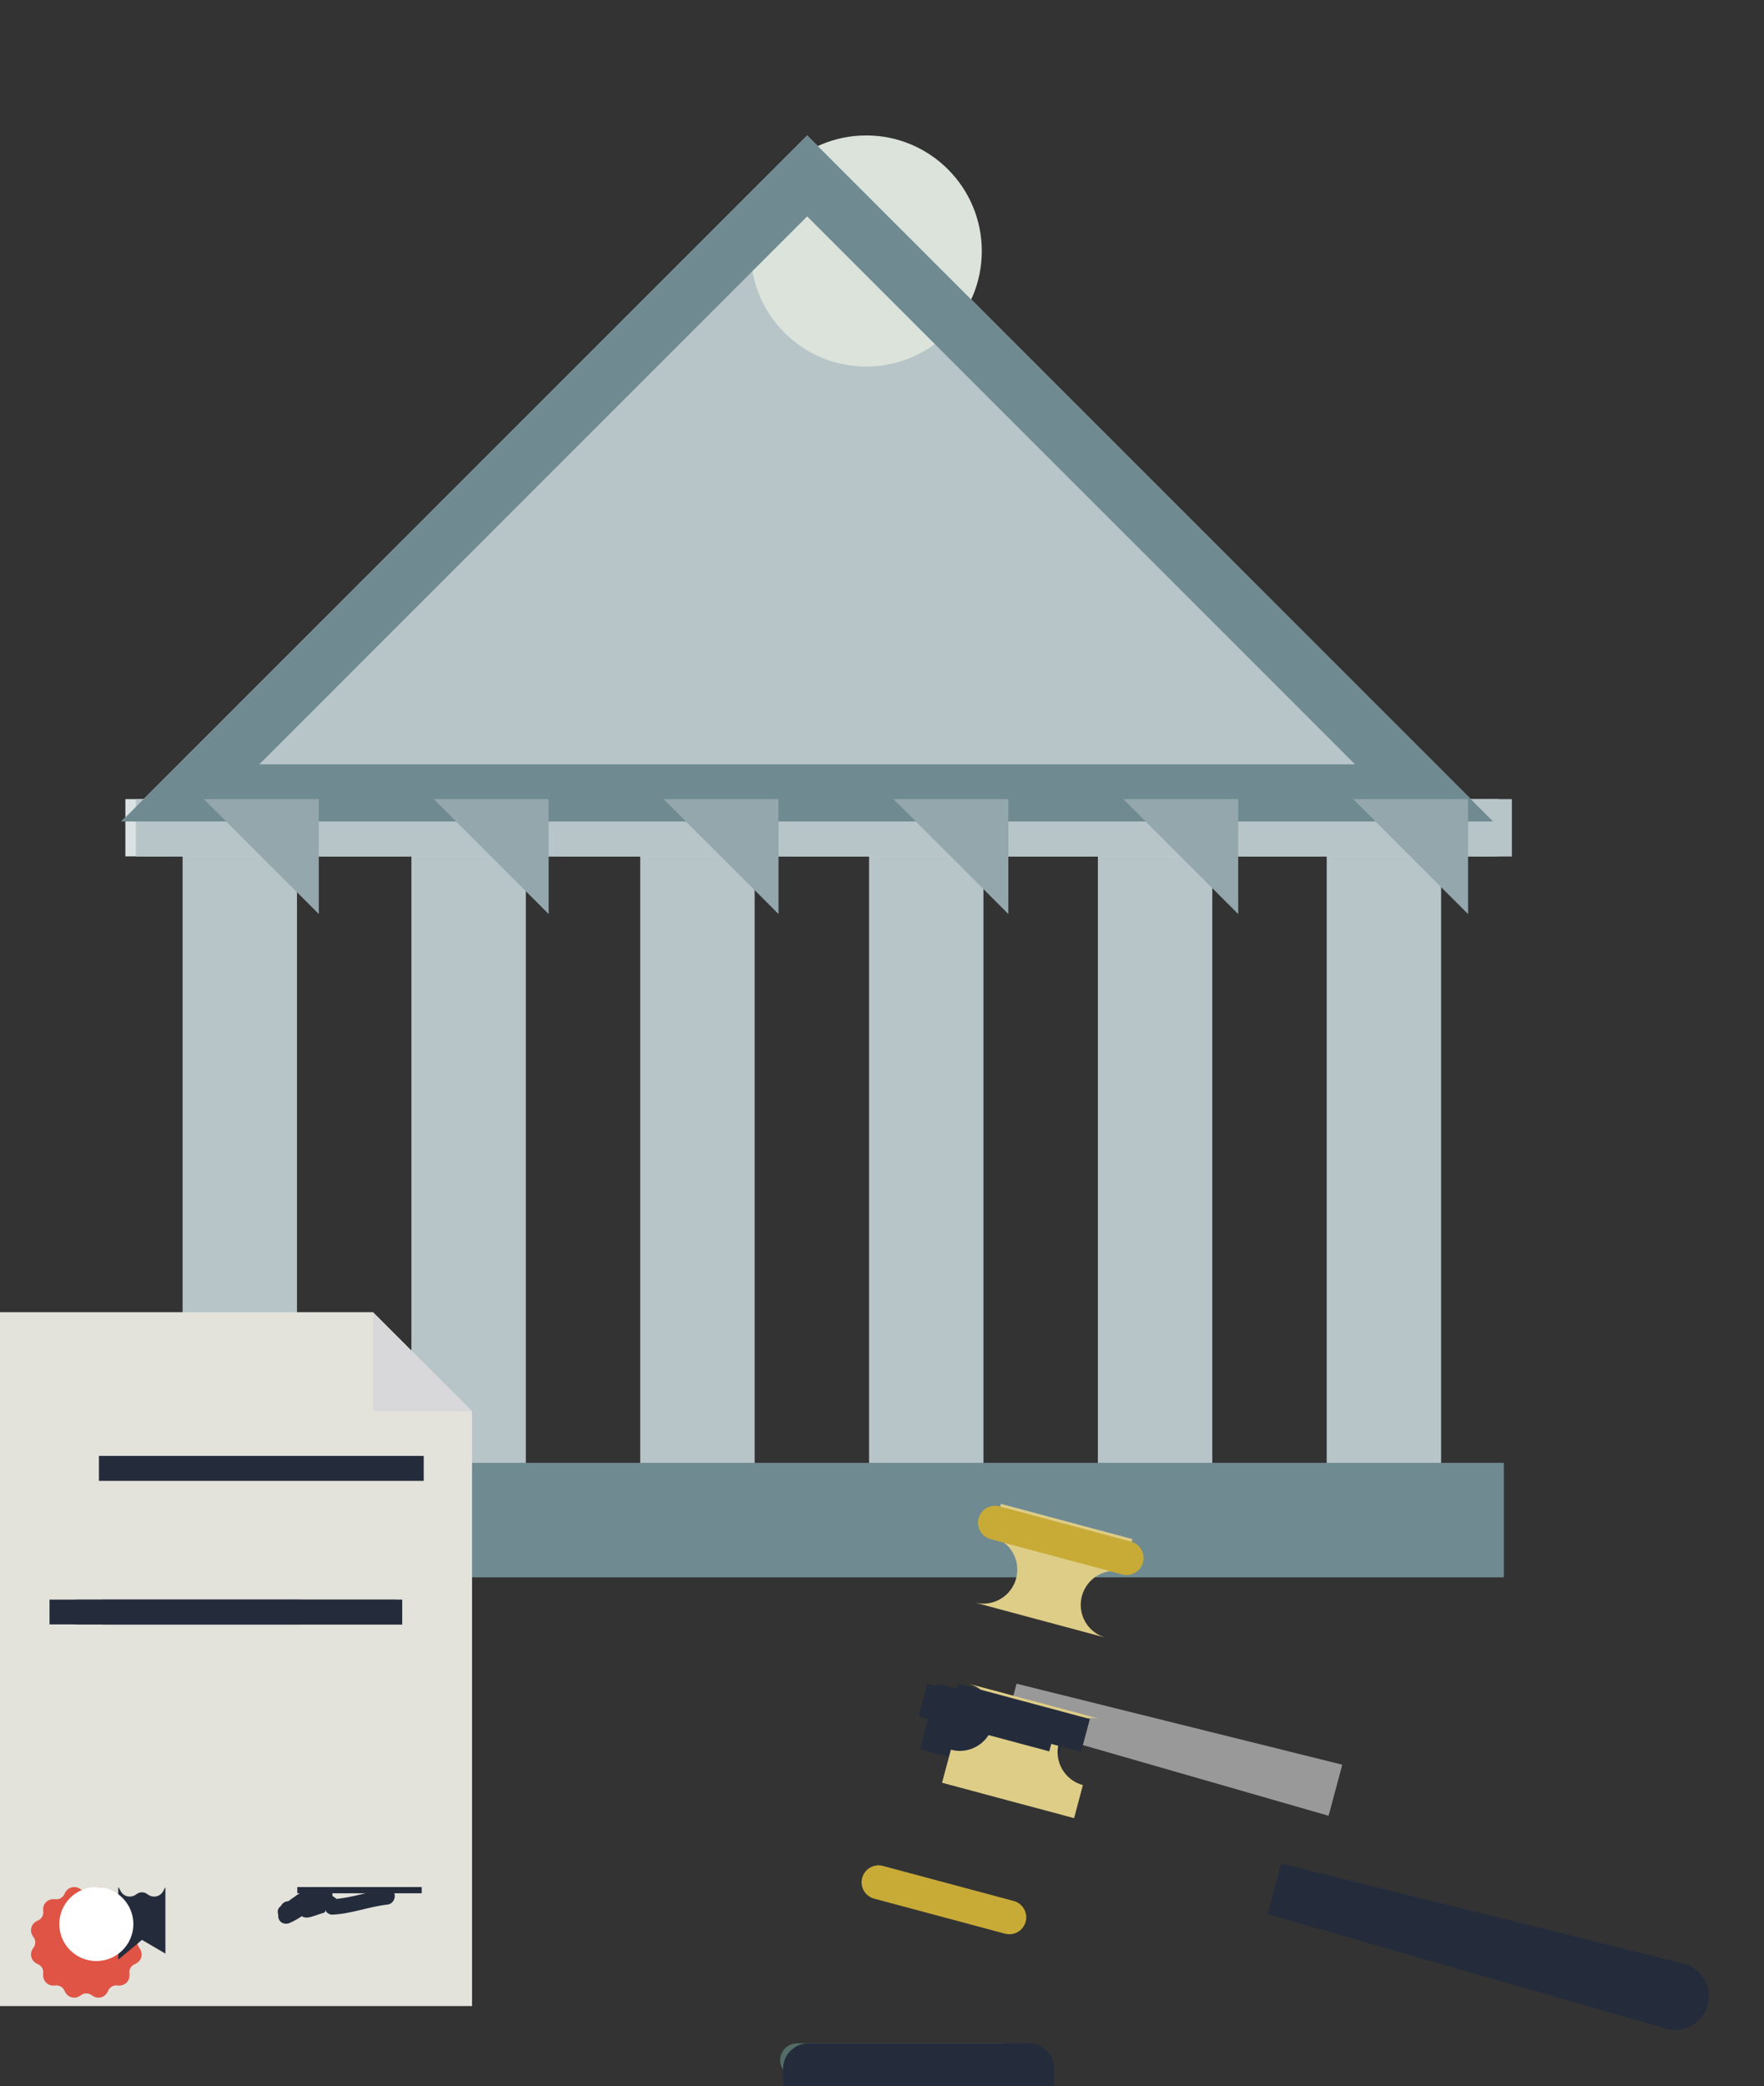
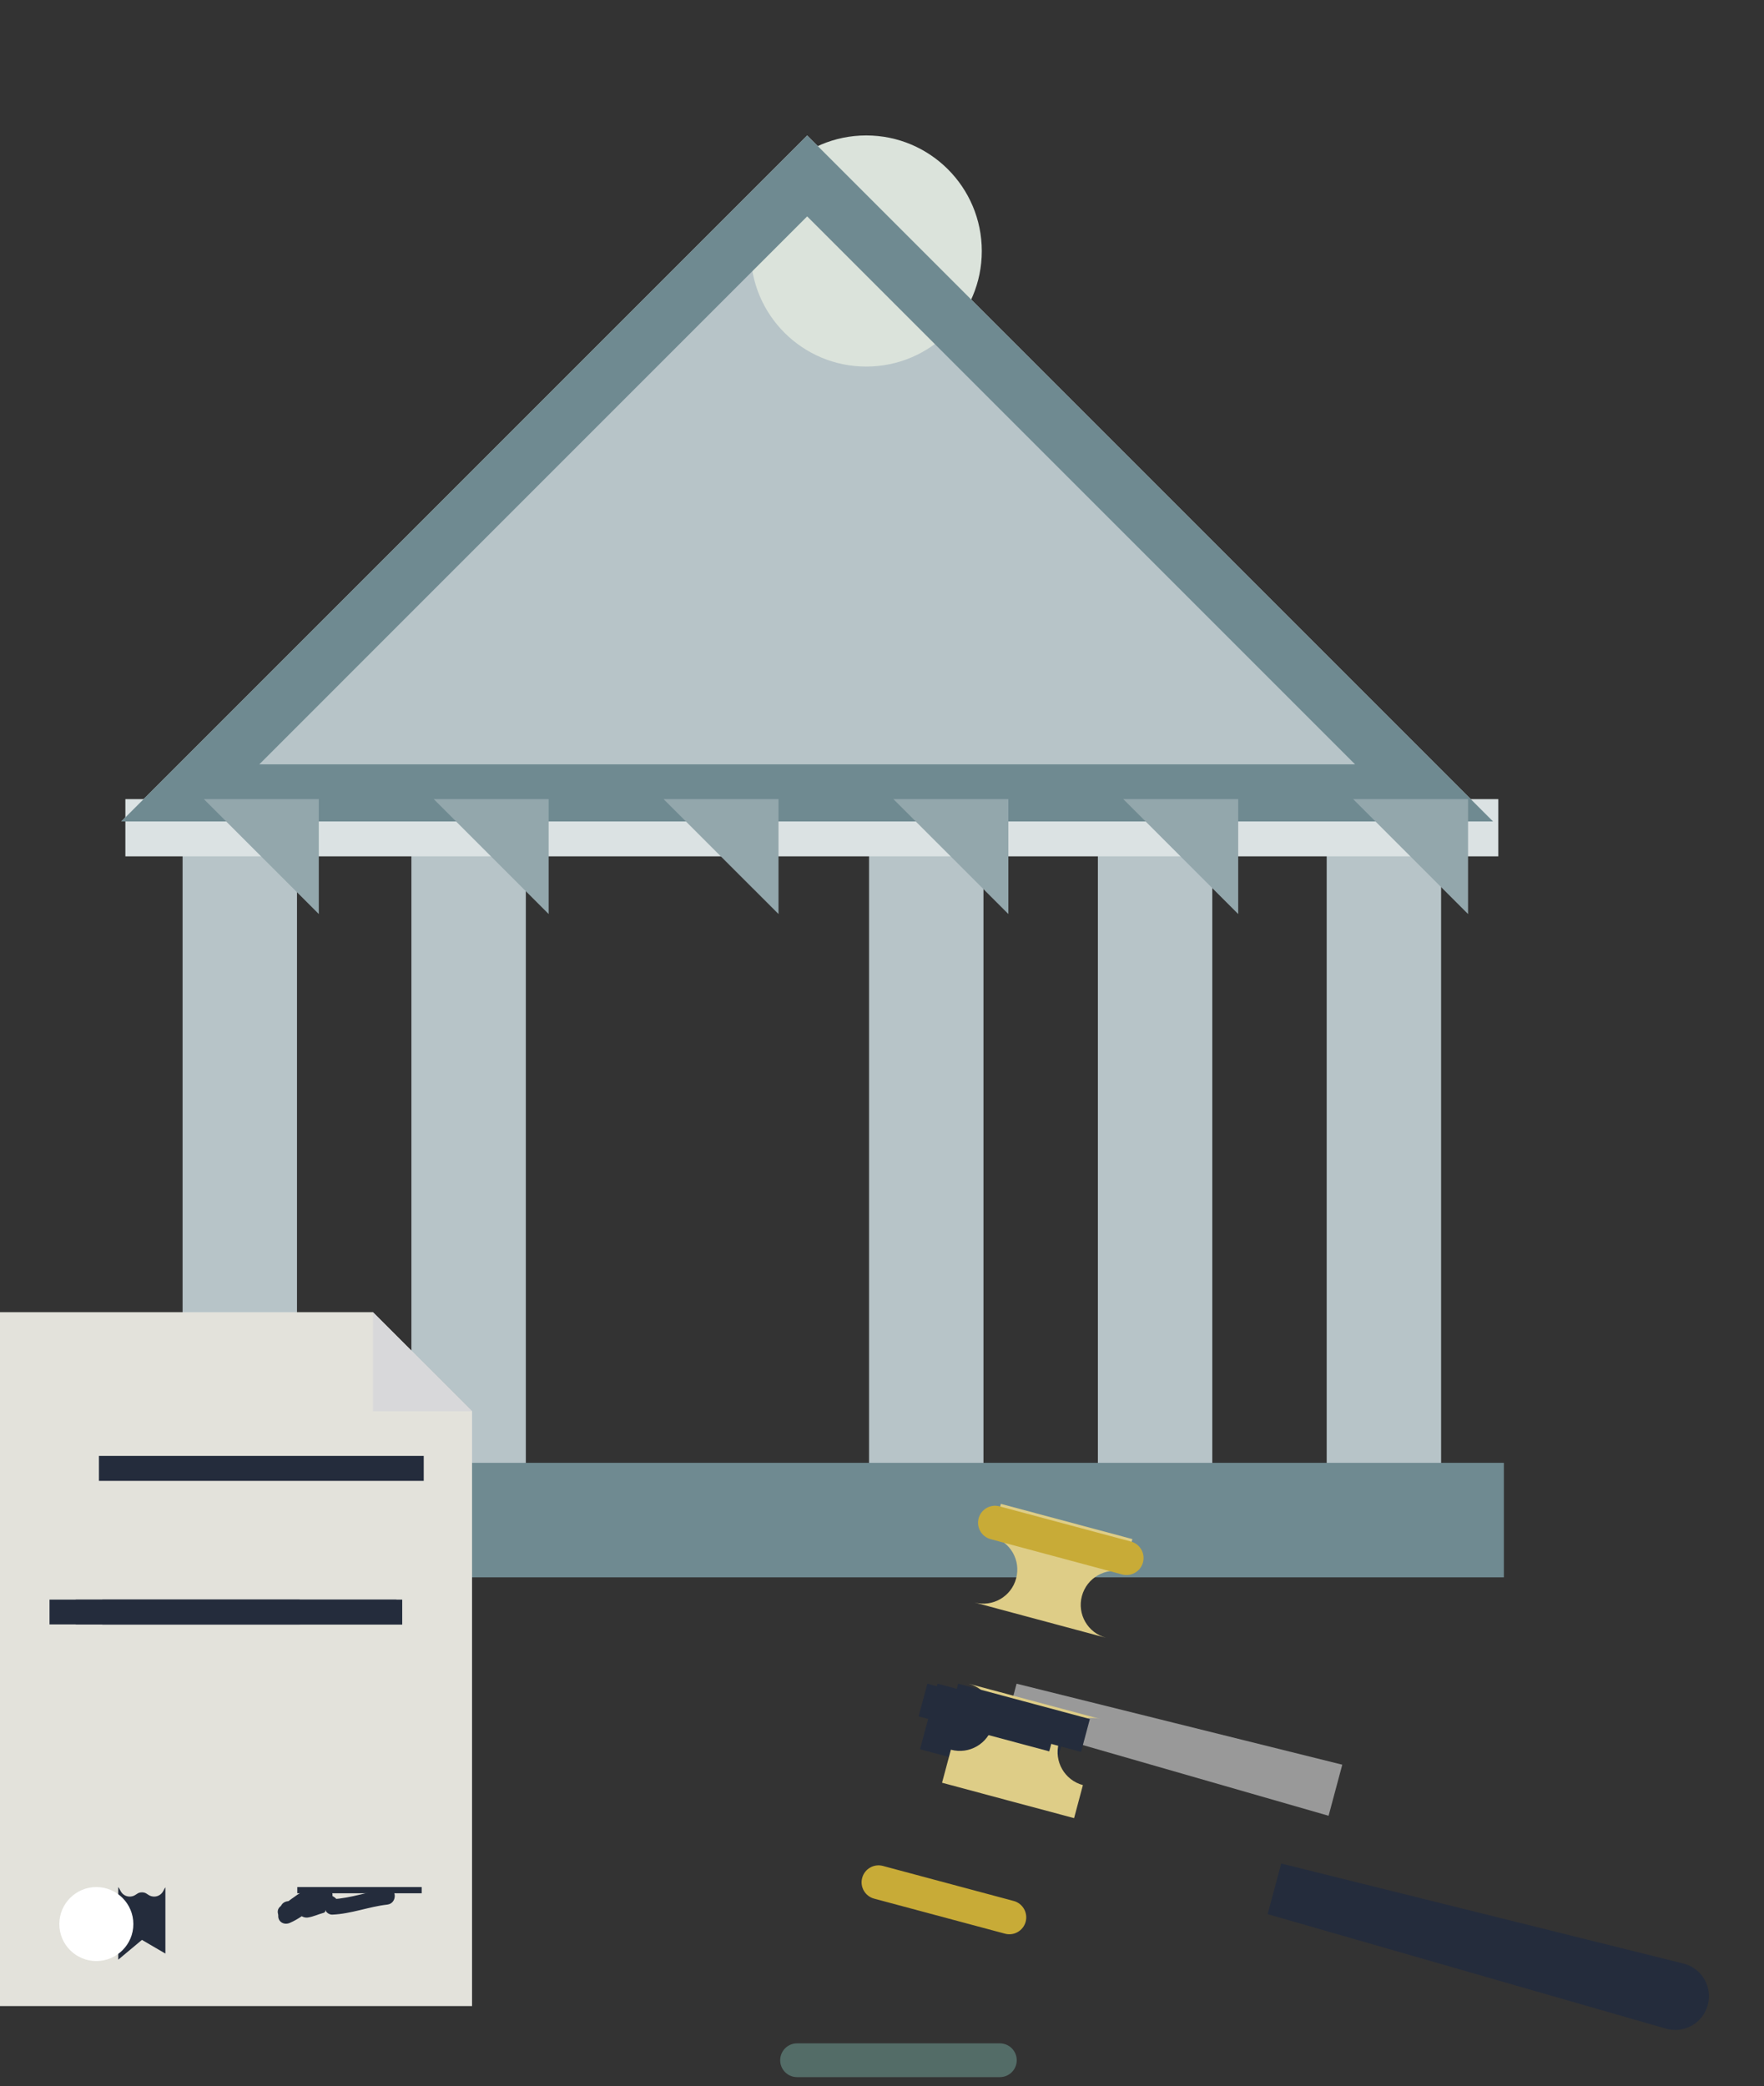
<svg xmlns="http://www.w3.org/2000/svg" xmlns:ns1="http://www.inkscape.org/namespaces/inkscape" xmlns:ns2="http://sodipodi.sourceforge.net/DTD/sodipodi-0.dtd" width="298.876mm" height="353.439mm" viewBox="0 0 298.876 353.439" version="1.1" id="svg9251" ns1:version="0.92.1 r15371" ns2:docname="mautic-listcleaning-follow-verdict.svg">
  <rect x="0" y="0" width="298.876" height="353.439" fill="#333333" stroke="none" />
  <defs id="defs9245" />
  <ns2:namedview id="base" pagecolor="#ffffff" bordercolor="#666666" borderopacity="1.0" ns1:pageopacity="0.0" ns1:pageshadow="2" ns1:zoom="0.35" ns1:cx="1863.0048" ns1:cy="521.90903" ns1:document-units="mm" ns1:current-layer="layer1" showgrid="false" ns1:snap-global="false" />
  <g ns1:label="Ebene 1" ns1:groupmode="layer" id="layer1" transform="translate(561.712,66.517)">
    <g id="g10199">
      <g transform="matrix(3.449,0,0,3.449,-806.148,-458.483)" id="g8558">
        <g transform="matrix(0.079,0,0,-0.079,-152.702,1407.999)" id="g23475" style="fill:#b7c4c8">
          <path ns1:connector-curvature="0" id="path23477" style="fill:#b7c4c8;fill-opacity:1;fill-rule:nonzero;stroke:none" d="m 3331.97,16300 -426.49,-426.5 h 852.98 l -426.49,426.5" />
        </g>
        <g transform="matrix(0.077,0,0,-0.077,-152.702,1407.999)" id="g23479" style="fill:#b7c4c8">
          <path ns1:connector-curvature="0" id="path23481" style="fill:#b7c4c8;fill-opacity:1;fill-rule:nonzero;stroke:none" d="m 3093.03,15862 h -72.99 v 438 h 72.99 v -438" />
        </g>
        <g transform="matrix(0.077,0,0,-0.077,-152.702,1407.999)" id="g23483" style="fill:#b7c4c8">
          <path ns1:connector-curvature="0" id="path23485" style="fill:#b7c4c8;fill-opacity:1;fill-rule:nonzero;stroke:none" d="m 3239.02,15862 h -73 v 438 h 73 v -438" />
        </g>
        <g transform="matrix(0.077,0,0,-0.077,-152.702,1407.999)" id="g23487" style="fill:#b7c4c8">
-           <path ns1:connector-curvature="0" id="path23489" style="fill:#b7c4c8;fill-opacity:1;fill-rule:nonzero;stroke:none" d="m 3385,15862 h -72.99 v 438 H 3385 v -438" />
+           <path ns1:connector-curvature="0" id="path23489" style="fill:#b7c4c8;fill-opacity:1;fill-rule:nonzero;stroke:none" d="m 3385,15862 h -72.99 v 438 v -438" />
        </g>
        <g transform="matrix(0.077,0,0,-0.077,-152.702,1407.999)" id="g23491" style="fill:#b7c4c8">
          <path ns1:connector-curvature="0" id="path23493" style="fill:#b7c4c8;fill-opacity:1;fill-rule:nonzero;stroke:none" d="m 3530.98,15862 h -72.99 v 438 h 72.99 v -438" />
        </g>
        <g transform="matrix(0.077,0,0,-0.077,-152.702,1407.999)" id="g23495" style="fill:#b7c4c8">
          <path ns1:connector-curvature="0" id="path23497" style="fill:#b7c4c8;fill-opacity:1;fill-rule:nonzero;stroke:none" d="m 3676.97,15862 h -72.99 v 438 h 72.99 v -438" />
        </g>
        <g transform="matrix(0.077,0,0,-0.077,-152.702,1407.999)" id="g23499" style="fill:#b7c4c8">
          <path ns1:connector-curvature="0" id="path23501" style="fill:#b7c4c8;fill-opacity:1;fill-rule:nonzero;stroke:none" d="m 3822.95,15862 h -72.99 v 438 h 72.99 v -438" />
        </g>
        <g transform="matrix(0.075,0,0,-0.075,-152.702,1407.999)" id="g23503" style="fill:#6f8a91">
          <path ns1:connector-curvature="0" id="path23505" style="fill:#6f8a91;fill-opacity:1;fill-rule:nonzero;stroke:none" d="m 3966.01,16225 h -900.09 v 75 h 900.09 v -75" />
        </g>
        <g transform="matrix(0.077,0,0,-0.077,-152.702,1407.999)" id="g23507" style="fill:#dbe2e3">
          <path ns1:connector-curvature="0" id="path23509" style="fill:#dbe2e3;fill-opacity:1;fill-rule:nonzero;stroke:none" d="m 3859.45,16263.5 h -875.91 v 36.5 h 875.91 v -36.5" />
        </g>
        <g transform="matrix(0.077,0,0,-0.077,-152.702,1407.999)" id="g23511" style="fill:#b7c4c8">
-           <path ns1:connector-curvature="0" id="path23513" style="fill:#b7c4c8;fill-opacity:1;fill-rule:nonzero;stroke:none" d="m 3868.11,16263.4 h -877.87 v 36.6 h 877.87 v -36.6" />
-         </g>
+           </g>
        <g transform="matrix(0.079,0,0,-0.079,-152.702,1407.999)" id="g23515" style="fill:#dbe3db">
          <path ns1:connector-curvature="0" id="path23517" style="fill:#dbe3db;fill-opacity:1;fill-rule:nonzero;stroke:none" d="m 3440.56,16228.1 c 0,-39.7 -32.18,-71.8 -71.86,-71.8 -39.69,0 -71.87,32.1 -71.87,71.8 0,39.7 32.18,71.9 71.87,71.9 39.68,0 71.86,-32.2 71.86,-71.9" />
        </g>
        <g transform="matrix(0.079,0,0,-0.079,-152.702,1408.001)" id="g23519" style="fill:#6f8a91">
          <path ns1:connector-curvature="0" id="path23521" style="fill:#6f8a91;fill-opacity:1;fill-rule:nonzero;stroke:none" d="m 3331.97,16300 -426.49,-426.5 h 852.98 z m 0,-50.3 340.69,-340.7 h -681.38 l 340.69,340.7" />
        </g>
        <g transform="matrix(0.077,0,0,-0.077,-152.702,1407.999)" id="g23523" style="fill:#93a7ac">
          <path ns1:connector-curvature="0" id="path23525" style="fill:#93a7ac;fill-opacity:1;fill-rule:nonzero;stroke:none" d="m 3106.94,16226.7 -73.32,73.3 h 73.32 v -73.3" />
        </g>
        <g transform="matrix(0.077,0,0,-0.077,-152.702,1407.999)" id="g23527" style="fill:#93a7ac">
          <path ns1:connector-curvature="0" id="path23529" style="fill:#93a7ac;fill-opacity:1;fill-rule:nonzero;stroke:none" d="m 3253.59,16226.7 -73.32,73.3 h 73.32 v -73.3" />
        </g>
        <g transform="matrix(0.077,0,0,-0.077,-152.702,1407.999)" id="g23531" style="fill:#93a7ac">
          <path ns1:connector-curvature="0" id="path23533" style="fill:#93a7ac;fill-opacity:1;fill-rule:nonzero;stroke:none" d="m 3400.23,16226.7 -73.32,73.3 h 73.32 v -73.3" />
        </g>
        <g transform="matrix(0.077,0,0,-0.077,-152.702,1407.999)" id="g23535" style="fill:#93a7ac">
          <path ns1:connector-curvature="0" id="path23537" style="fill:#93a7ac;fill-opacity:1;fill-rule:nonzero;stroke:none" d="m 3546.87,16226.7 -73.32,73.3 h 73.32 v -73.3" />
        </g>
        <g transform="matrix(0.077,0,0,-0.077,-152.702,1407.999)" id="g23539" style="fill:#93a7ac">
          <path ns1:connector-curvature="0" id="path23541" style="fill:#93a7ac;fill-opacity:1;fill-rule:nonzero;stroke:none" d="m 3693.51,16226.7 -73.32,73.3 h 73.32 v -73.3" />
        </g>
        <g transform="matrix(0.077,0,0,-0.077,-152.702,1407.999)" id="g23543" style="fill:#93a7ac">
          <path ns1:connector-curvature="0" id="path23545" style="fill:#93a7ac;fill-opacity:1;fill-rule:nonzero;stroke:none" d="m 3840.15,16226.7 -73.32,73.3 h 73.32 v -73.3" />
        </g>
      </g>
      <g transform="matrix(1.149,0,0,1.149,-640.573,52.105)" id="g7847">
        <g transform="matrix(1.3,0,0,1.3,-12.624,-51.651)" id="g10111">
          <g style="fill:#e3e2db" id="g22719" transform="matrix(0.079,0,0,-0.079,-593.676,1396.841)">
            <path d="m 8841.58,16300 h -569.27 v -996.2 h 711.59 v 853.9 l -142.32,142.3" style="fill:#e3e2db;fill-opacity:1;fill-rule:nonzero;stroke:none" id="path22721" ns1:connector-curvature="0" />
          </g>
          <g id="g22723" transform="matrix(0.079,0,0,-0.079,-593.676,1396.841)">
            <path d="m 8983.9,16157.7 h -142.32 v 142.3 l 142.32,-142.3" style="fill:#d8d8da;fill-opacity:1;fill-rule:nonzero;stroke:none" id="path22725" ns1:connector-curvature="0" />
          </g>
          <g id="g22727" transform="matrix(0.078,0,0,-0.078,-593.676,1396.841)">
            <path d="m 9028.81,16263.7 h -472.33 v 36.3 h 472.33 v -36.3" style="fill:#242c3c;fill-opacity:1;fill-rule:nonzero;stroke:none" id="path22729" ns1:connector-curvature="0" />
          </g>
          <g id="g22731" transform="matrix(0.077,0,0,-0.077,-593.676,1396.841)">
            <path d="m 9114.38,16263.2 h -441.91 v 36.8 h 441.91 v -36.8" style="fill:#242c3c;fill-opacity:1;fill-rule:nonzero;stroke:none" id="path22733" ns1:connector-curvature="0" />
          </g>
          <g id="g22735" transform="matrix(0.077,0,0,-0.077,-593.676,1396.841)">
            <path d="M 9105.74,16263.5 H 8594.8 v 36.5 h 510.94 v -36.5" style="fill:#242c3c;fill-opacity:1;fill-rule:nonzero;stroke:none" id="path22737" ns1:connector-curvature="0" />
          </g>
          <g id="g22739" transform="matrix(0.077,0,0,-0.077,-593.676,1396.841)">
            <path d="m 8963.4,16263.3 h -329.94 v 36.7 h 329.94 v -36.7" style="fill:#242c3c;fill-opacity:1;fill-rule:nonzero;stroke:none" id="path22741" ns1:connector-curvature="0" />
          </g>
          <g id="g22743" transform="matrix(0.075,0,0,-0.075,-593.676,1396.841)">
            <path d="m 9173.74,16270.8 c -1.87,-3.7 -3.04,-7.6 -3.51,-11.8 -2.25,-10.7 7.77,-17.3 17.19,-13.2 12.98,5.6 23.75,14 35.14,22.3 -5.34,5.3 -10.68,10.7 -16.02,16 -2.49,-5.1 -4.27,-10.2 -5.86,-15.7 -2.76,-9.3 6.04,-15.7 14.38,-14.4 8.25,1.3 15.42,4.9 23.43,7 6.6,1.8 -1.83,12.6 3.19,3.1 1.82,-3.5 6.18,-6 10.11,-5.8 28.49,1.2 55.01,12 83.16,15.2 14.86,1.7 15,25.1 0,23.4 -28.06,-3.2 -54.95,-14 -83.16,-15.2 3.38,-1.9 6.75,-3.9 10.12,-5.8 -12.65,24.1 -32.79,3.9 -53.03,0.7 4.78,-4.8 9.6,-9.6 14.38,-14.4 0.89,3.4 2.06,6.8 3.52,10.1 4.59,9.5 -5.63,23.5 -16.03,16 -11.43,-8.2 -22.16,-16.6 -35.13,-22.3 5.71,-4.4 11.47,-8.8 17.19,-13.2 0.47,4.1 1.64,8 3.51,11.7 5.67,14 -17,20.1 -22.58,6.3" style="fill:#242c3c;fill-opacity:1;fill-rule:nonzero;stroke:none" id="path22745" ns1:connector-curvature="0" />
          </g>
          <g id="g22747" transform="matrix(0.075,0,0,-0.075,-593.676,1396.841)">
            <path d="m 9386.85,16290.6 h -188.12 v 9.4 h 188.12 v -9.4" style="fill:#242c3c;fill-opacity:1;fill-rule:nonzero;stroke:none" id="path22749" ns1:connector-curvature="0" />
          </g>
          <g id="g22751" transform="matrix(0.075,0,0,-0.075,-593.676,1396.841)">
            <path d="m 9186.7,16251.7 c 16.15,8.9 30.6,27 50.68,23.4 14.74,-2.7 21.01,19.8 6.18,22.5 -13.25,2.4 -24.62,1.2 -36.78,-4.7 -11.42,-5.5 -20.78,-14.9 -31.87,-21 -13.19,-7.3 -1.4,-27.5 11.79,-20.2" style="fill:#242c3c;fill-opacity:1;fill-rule:nonzero;stroke:none" id="path22753" ns1:connector-curvature="0" />
          </g>
          <g id="g22755" transform="matrix(0.075,0,0,-0.075,-593.676,1396.841)">
-             <path d="m 8958.49,16210.1 c -2.15,3.3 -2.15,9.3 0,12.5 l 2.29,3.6 c 2.43,3.8 3.14,8.2 2.01,12.4 -1.16,4.3 -3.97,7.7 -7.94,9.8 l -3.79,1.9 c -3.45,1.8 -6.49,7 -6.31,10.9 l 0.24,4.3 c 0.18,4.3 -1.31,8.4 -4.26,11.5 -2.89,3 -6.87,4.7 -11.21,4.7 h -0.75 l -4.25,-0.2 h -0.33 c -3.88,0 -8.83,2.9 -10.56,6.3 l -1.96,3.7 c -2.72,5.3 -7.95,8.5 -13.65,8.5 -2.99,0 -5.94,-0.9 -8.51,-2.5 l -3.55,-2.3 c -1.59,-1 -3.88,-1.6 -6.31,-1.6 -2.43,0 -4.72,0.6 -6.26,1.6 l -3.6,2.3 c -2.57,1.6 -5.51,2.5 -8.46,2.5 -5.75,0 -10.98,-3.2 -13.69,-8.5 l -1.96,-3.7 c -1.73,-3.4 -6.64,-6.3 -10.57,-6.3 h -0.32 l -4.26,0.2 h -0.74 c -4.35,0 -8.32,-1.7 -11.22,-4.7 -2.95,-3.1 -4.44,-7.2 -4.21,-11.5 l 0.19,-4.3 c 0.19,-3.9 -2.8,-9.1 -6.31,-10.9 l -3.78,-1.9 c -3.98,-2.1 -6.78,-5.5 -7.9,-9.8 -1.17,-4.2 -0.42,-8.6 1.96,-12.4 l 2.34,-3.6 c 2.1,-3.2 2.1,-9.2 0,-12.5 l -2.34,-3.6 c -2.38,-3.8 -3.13,-8.2 -1.96,-12.4 1.12,-4.2 3.92,-7.7 7.9,-9.7 l 3.78,-2 c 3.51,-1.8 6.5,-7 6.31,-10.9 l -0.19,-4.2 c -0.23,-4.4 1.26,-8.5 4.21,-11.5 2.9,-3.1 6.87,-4.8 11.22,-4.8 l 0.74,0.1 4.26,0.2 h 0.32 c 3.93,0 8.84,-3 10.57,-6.3 l 1.96,-3.8 c 2.71,-5.2 7.94,-8.5 13.69,-8.5 2.95,0 5.89,0.9 8.46,2.6 l 3.6,2.3 c 1.54,1 3.83,1.5 6.26,1.5 2.43,0 4.72,-0.5 6.31,-1.5 l 3.55,-2.3 c 2.57,-1.7 5.52,-2.6 8.51,-2.6 5.7,0 10.93,3.3 13.65,8.5 l 1.96,3.8 c 1.73,3.3 6.68,6.3 10.56,6.3 h 0.33 l 4.25,-0.2 0.75,-0.1 c 4.34,0 8.32,1.7 11.21,4.8 2.95,3 4.44,7.1 4.26,11.5 l -0.24,4.2 c -0.18,3.9 2.86,9.1 6.31,10.9 l 3.79,2 c 3.97,2 6.78,5.5 7.94,9.7 1.13,4.2 0.42,8.6 -2.01,12.4 l -2.29,3.6" style="fill:#df5444;fill-opacity:1;fill-rule:nonzero;stroke:none" id="path22757" ns1:connector-curvature="0" />
-           </g>
+             </g>
          <g id="g22759" transform="matrix(0.075,0,0,-0.075,-593.676,1396.841)">
            <path d="m 8998.06,16297.9 -1.98,-3.8 c -2.73,-5.3 -8.02,-8.5 -13.77,-8.5 -3.02,0 -5.99,0.8 -8.59,2.5 l -3.59,2.3 c -1.6,1 -3.91,1.6 -6.36,1.6 -2.46,0 -4.77,-0.6 -6.33,-1.6 l -3.63,-2.3 c -2.59,-1.7 -5.57,-2.5 -8.54,-2.5 -5.8,0 -11.08,3.2 -13.82,8.5 l -1.98,3.8 c -0.38,0.7 -0.9,1.4 -1.51,2.1 v -109.8 l 35.81,29.9 35.47,-20.7 v 100.2 c -0.47,-0.5 -0.89,-1.1 -1.18,-1.7" style="fill:#242c3c;fill-opacity:1;fill-rule:nonzero;stroke:none" id="path22761" ns1:connector-curvature="0" />
          </g>
          <g id="g22763" transform="matrix(0.075,0,0,-0.075,-593.676,1396.841)">
            <path d="m 8950.79,16244 c 0,-30.9 -25.09,-55.9 -55.99,-55.9 -30.9,0 -55.99,25 -55.99,55.9 0,30.9 25.09,56 55.99,56 30.9,0 55.99,-25.1 55.99,-56" style="fill:#ffffff;fill-opacity:1;fill-rule:nonzero;stroke:none" id="path22765" ns1:connector-curvature="0" />
          </g>
        </g>
      </g>
      <g transform="matrix(1.869,0,0,1.869,-535.857,-13.597)" id="g9243">
        <g transform="matrix(0.069,0,0,-0.069,-582.338,1249)" id="g22767" style="fill:#999999">
          <path ns1:connector-curvature="0" id="path22769" style="fill:#999999;fill-opacity:1;fill-rule:nonzero;stroke:none" d="m 9574.79,16300 -13.82,-51.6 423.73,-121.9 18,67.1 -427.91,106.4" />
        </g>
        <g transform="matrix(0.068,0,0,-0.068,-582.338,1249)" id="g22771">
          <path ns1:connector-curvature="0" id="path22773" style="fill:#242c3c;fill-opacity:1;fill-rule:nonzero;stroke:none" d="m 10605.3,16166.5 -536.9,133.5 -18.1,-67.5 531.7,-152.8 c 24,-6.4 48.7,7.8 55.1,31.8 6.4,23.9 -7.8,48.6 -31.8,55" />
        </g>
        <g transform="matrix(0.069,0,0,-0.069,-582.338,1249)" id="g22775">
          <path ns1:connector-curvature="0" id="path22777" style="fill:#242c3c;fill-opacity:1;fill-rule:nonzero;stroke:none" d="m 9620.01,16167.8 -172.07,46.1 23.04,86.1 172.11,-46.1 -23.08,-86.1" />
        </g>
        <g transform="matrix(0.069,0,0,-0.069,-582.338,1249)" id="g22779" style="fill:#decd87">
          <path ns1:connector-curvature="0" id="path22781" style="fill:#decd87;fill-opacity:1;fill-rule:nonzero;stroke:none" d="m 9543.48,16245 c -6.44,-24 -31.05,-38.2 -54.98,-31.7 l -11.64,-43.4 86.75,-23.3 86.74,-23.2 11.58,43.4 c -23.93,6.4 -38.14,31 -31.71,54.9 6.39,24 31.04,38.2 54.98,31.8 l -173.49,46.5 c 23.94,-6.4 38.15,-31 31.77,-55" />
        </g>
        <g transform="matrix(0.069,0,0,-0.069,-582.338,1249)" id="g22783">
          <path ns1:connector-curvature="0" id="path22785" style="fill:#242c3c;fill-opacity:1;fill-rule:nonzero;stroke:none" d="m 9584.61,16276.8 -86.52,23.2 -11.6,-43.2 173.03,-46.4 11.55,43.2 -86.46,23.2" />
        </g>
        <g transform="matrix(0.07,0,0,-0.07,-582.338,1249)" id="g22787" style="fill:#e9ddaf">
          <path ns1:connector-curvature="0" id="path22789" style="fill:#decd87;fill-opacity:1;fill-rule:nonzero;stroke:none" d="m 9522.6,16180.6 c 6.32,23.6 30.48,37.5 53.98,31.2 l 11.42,42.6 -85.16,22.8 -85.16,22.8 -11.37,-42.6 c 23.5,-6.3 37.45,-30.4 31.13,-53.9 -6.26,-23.6 -30.47,-37.5 -53.97,-31.2 l 170.32,-45.7 c -23.56,6.4 -37.51,30.5 -31.19,54" />
        </g>
        <g transform="matrix(0.069,0,0,-0.069,-582.338,1249)" id="g22791">
          <path ns1:connector-curvature="0" id="path22793" style="fill:#242c3c;fill-opacity:1;fill-rule:nonzero;stroke:none" d="m 9531.89,16234.1 85.83,-23 11.51,42.9 -171.66,46 -11.51,-42.9 85.83,-23" />
        </g>
        <g transform="matrix(0.067,0,0,-0.067,-582.338,1249)" id="g22795" style="fill:#536c67">
          <path ns1:connector-curvature="0" id="path22797" style="fill:#536c67;fill-opacity:1;fill-rule:nonzero;stroke:none" d="m 9860.81,16277.1 c 0,12.7 -10.22,22.9 -22.86,22.9 h -274.34 c -12.63,0 -22.86,-10.2 -22.86,-22.9 0,-12.6 10.23,-22.8 22.86,-22.8 h 274.34 c 12.64,0 22.86,10.2 22.86,22.8" />
        </g>
        <g transform="matrix(0.067,0,0,-0.067,-582.338,1249)" id="g22799">
-           <path ns1:connector-curvature="0" id="path22801" style="fill:#242c3c;fill-opacity:1;fill-rule:nonzero;stroke:none" d="m 9877.09,16300 h -11.47 -275.1 -11.47 c -18.98,0 -34.39,-15.4 -34.39,-34.4 v -45.8 h 366.82 v 45.8 c 0,19 -15.36,34.4 -34.39,34.4" />
-         </g>
+           </g>
        <g transform="matrix(0.068,0,0,-0.068,-582.338,1249)" id="g22803" style="fill:#c8ab37">
          <path ns1:connector-curvature="0" id="path22805" style="fill:#c8ab37;fill-opacity:1;fill-rule:nonzero;stroke:none" d="m 9700.07,16206.5 -174.38,46.7 c -12,3.2 -19.2,15.6 -15.94,27.6 3.21,12.1 15.58,19.2 27.63,16 l 174.34,-46.7 c 12.05,-3.2 19.19,-15.6 15.99,-27.7 -3.27,-12 -15.63,-19.2 -27.64,-15.9" />
        </g>
        <g transform="matrix(0.07,0,0,-0.07,-582.338,1249)" id="g22807" style="fill:#c8ab37">
          <path ns1:connector-curvature="0" id="path22809" style="fill:#c8ab37;fill-opacity:1;fill-rule:nonzero;stroke:none" d="m 9415.84,16296.8 170.29,-45.6 c 11.72,-3.1 18.69,-15.2 15.56,-27 -3.13,-11.7 -15.21,-18.7 -26.98,-15.6 l -170.24,45.7 c -11.77,3.1 -18.74,15.2 -15.61,27 3.13,11.7 15.26,18.7 26.98,15.5" />
        </g>
      </g>
    </g>
  </g>
</svg>